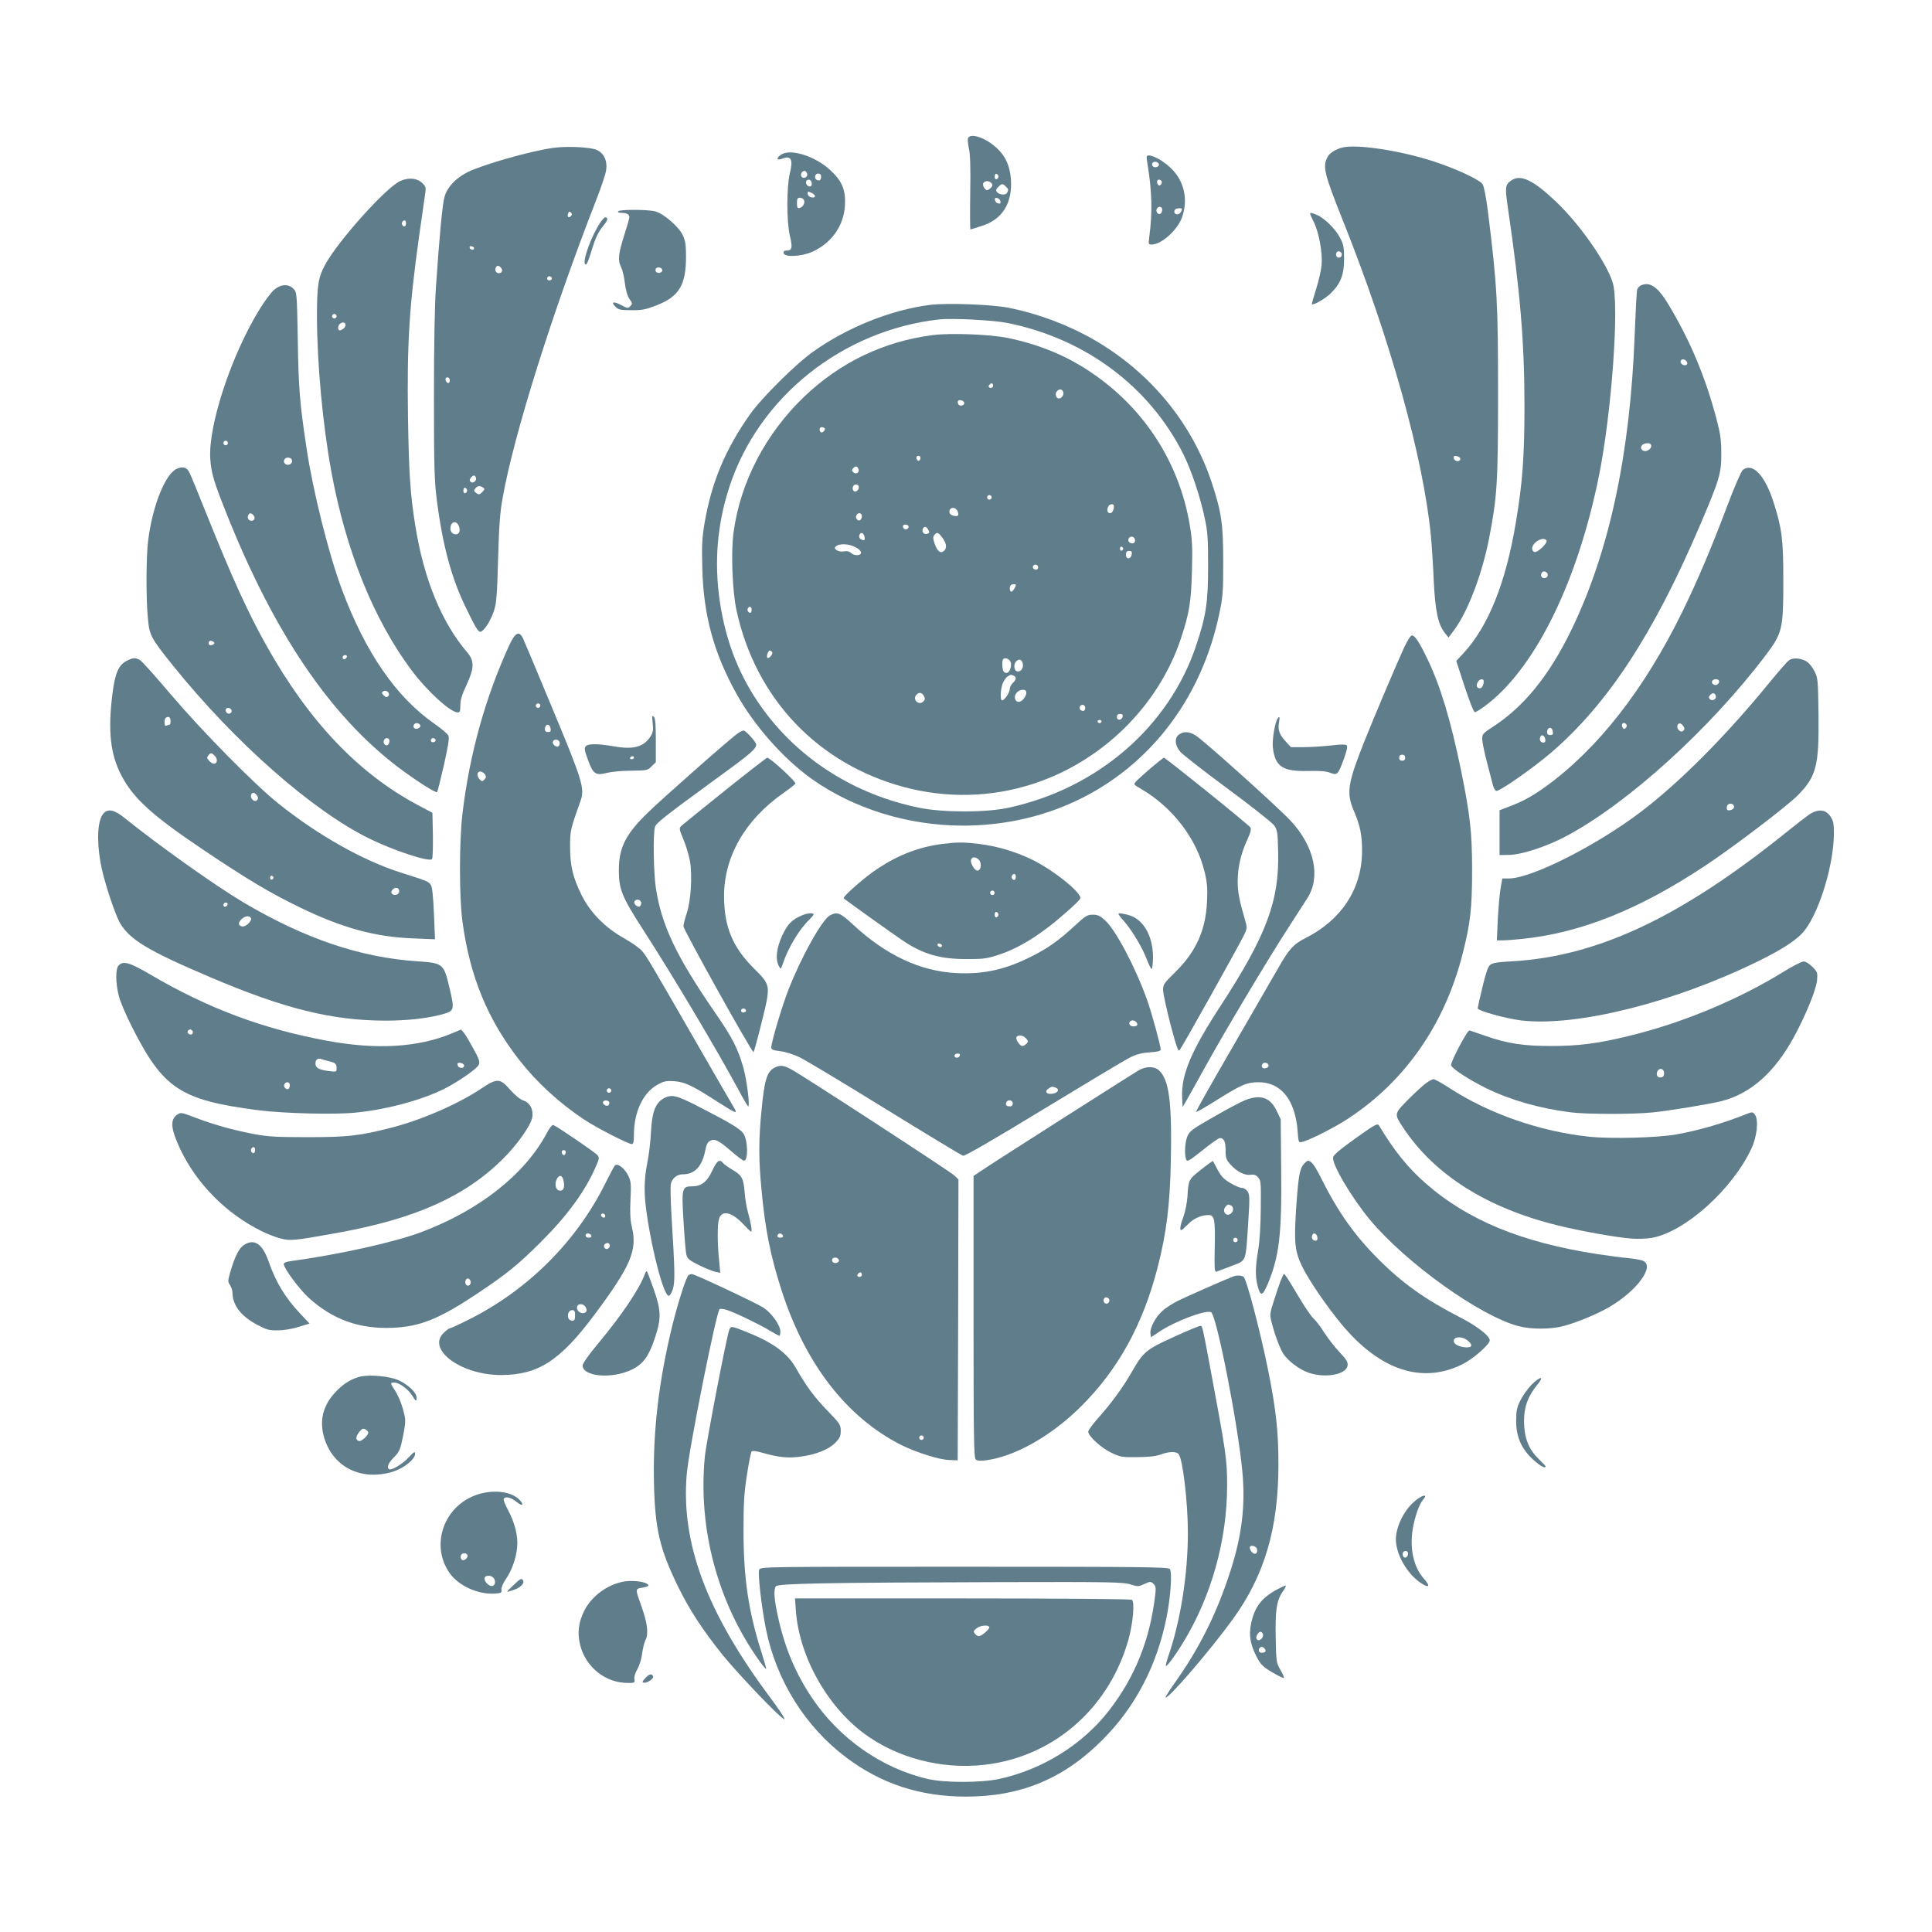
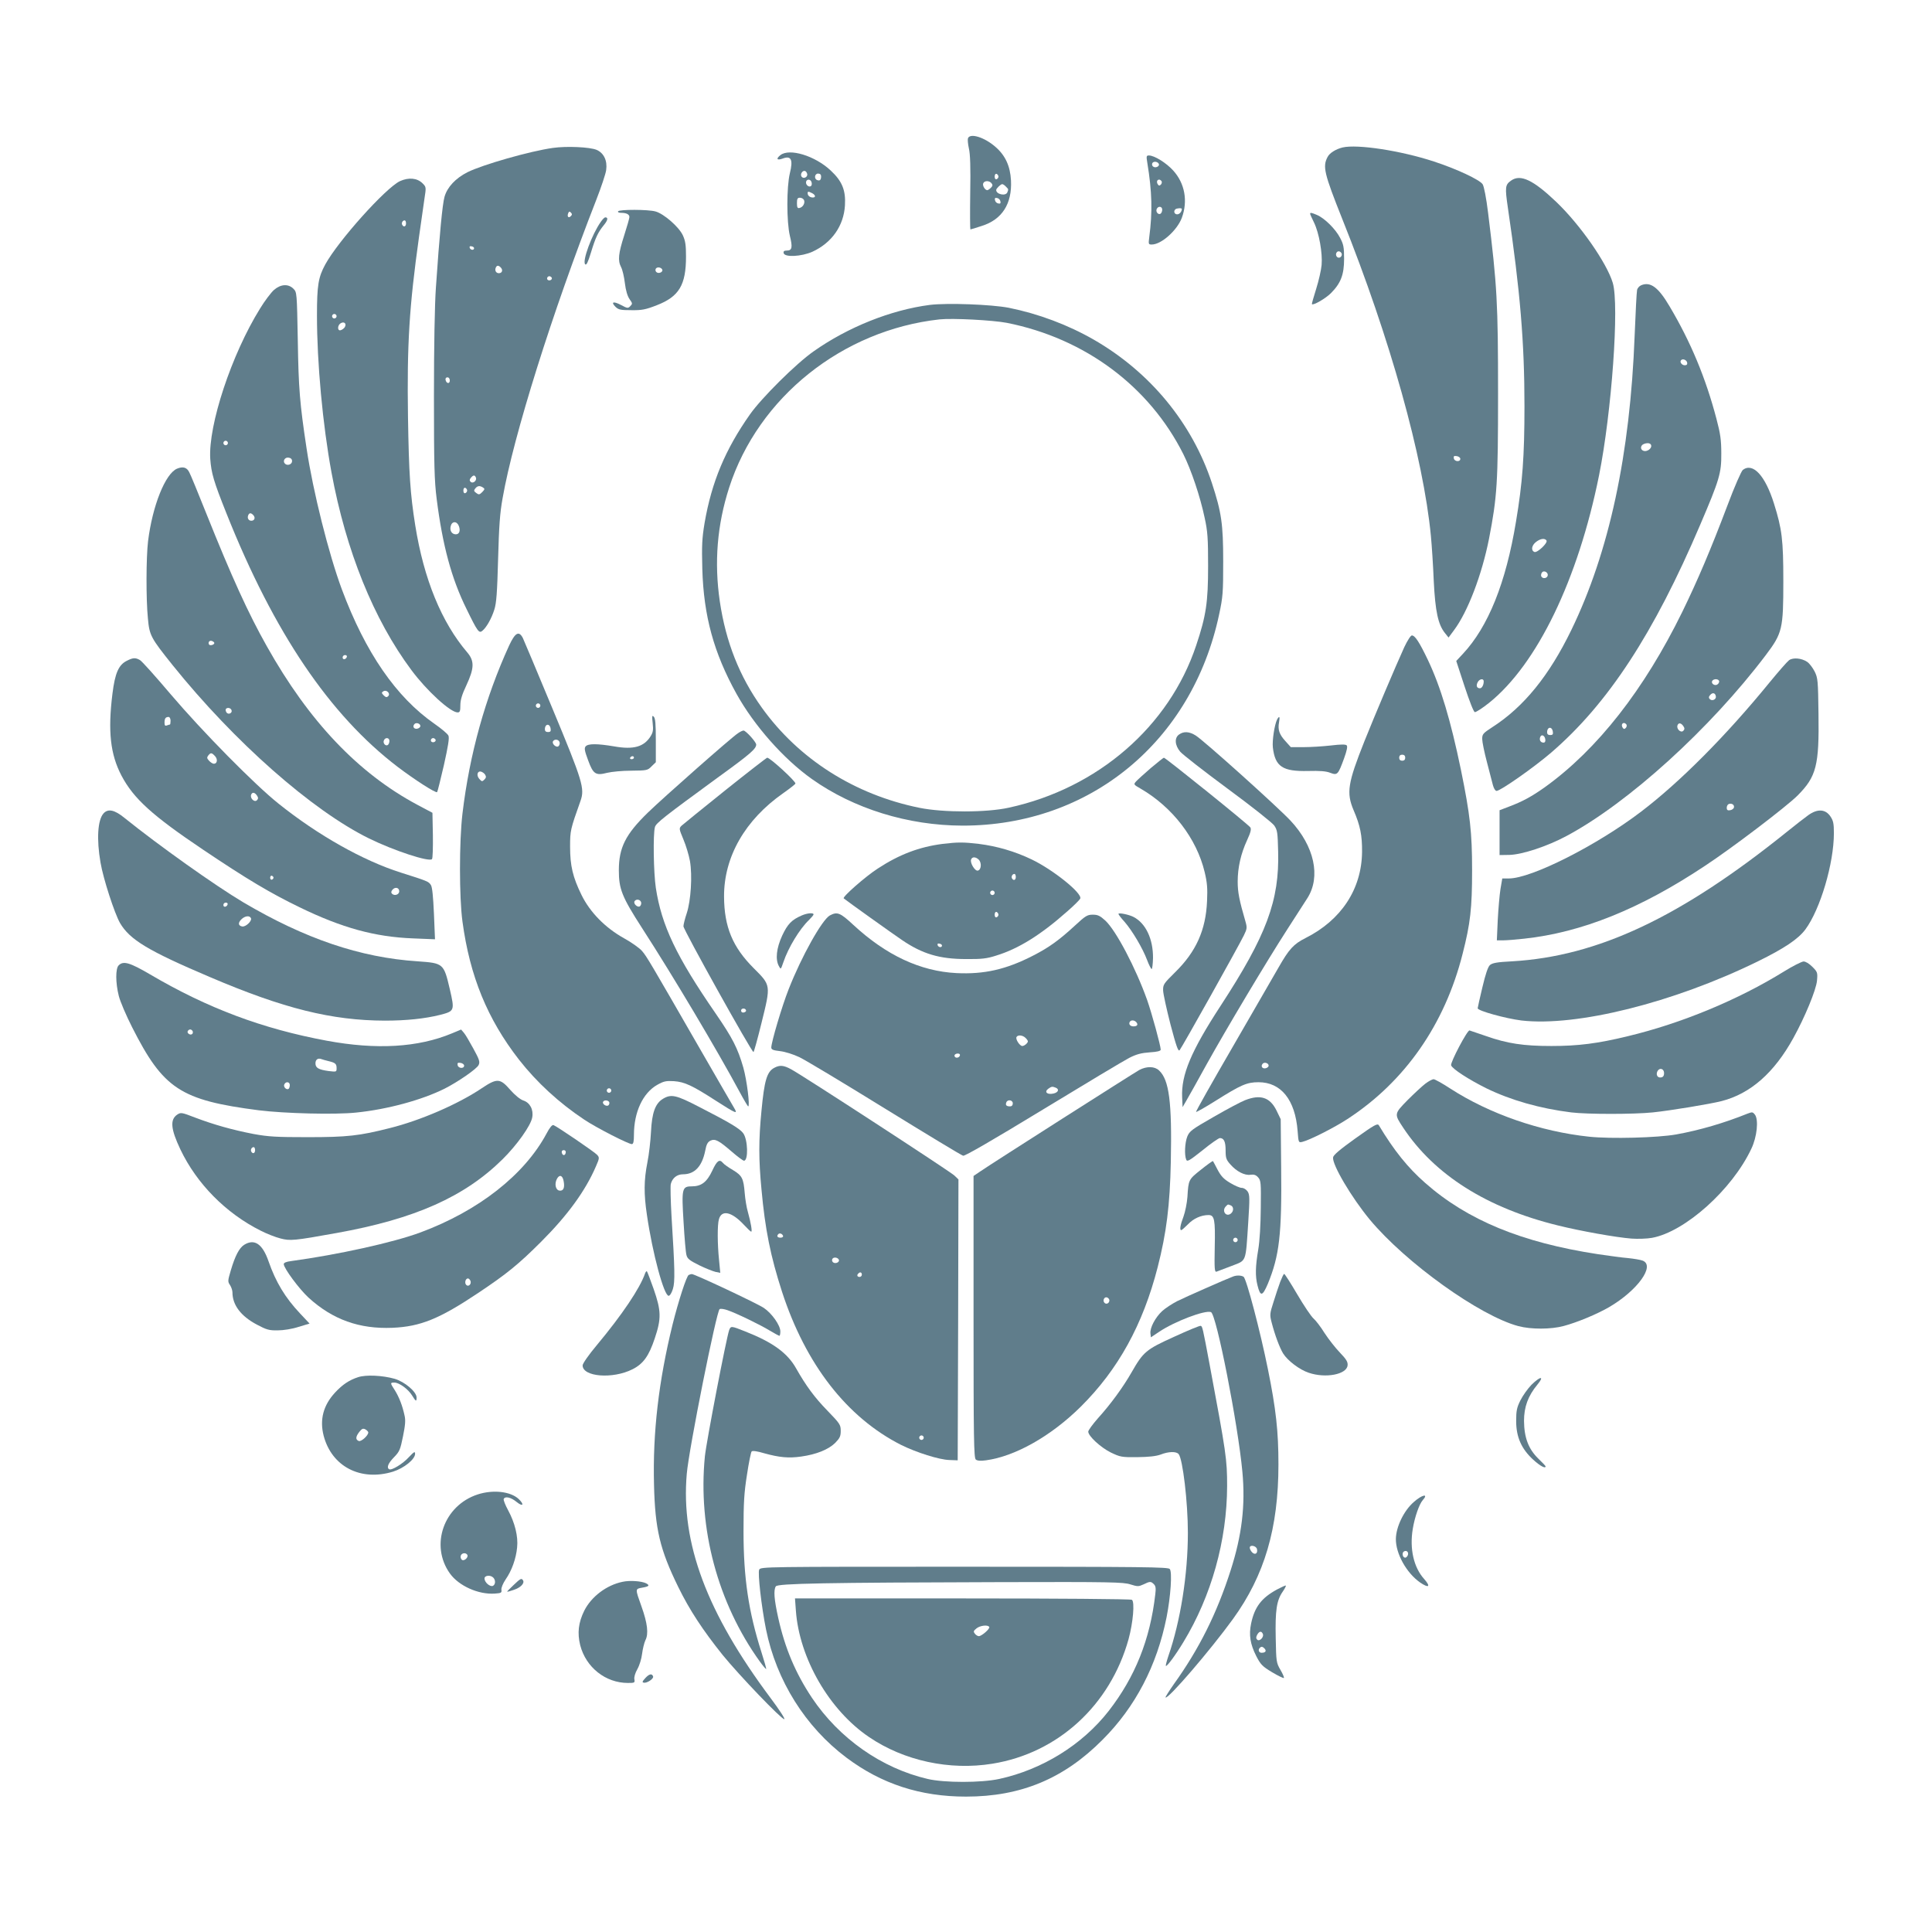
<svg xmlns="http://www.w3.org/2000/svg" version="1.0" width="1280pt" height="1280pt" viewBox="0 0 1280 1280" preserveAspectRatio="xMidYMid meet">
  <g transform="translate(0,1280) scale(0.1,-0.1)" fill="#607d8b" stroke="none">
    <path d="M6413 11884 c-3 -9 0 -39 6 -67 9 -36 12 -127 9 -295 -2 -133 -1 -242 1 -242 3 0 36 10 75 23 135 42 202 147 194 302 -5 95 -38 166 -103 222 -73 64 -168 93 -182 57z m202 -254 c0 -7 -6 -15 -12 -17 -8 -3 -13 4 -13 17 0 13 5 20 13 18 6 -3 12 -11 12 -18z m-46 -44 c9 -11 8 -18 -4 -30 -9 -9 -20 -16 -24 -16 -15 0 -33 30 -27 45 7 19 40 20 55 1z m95 -22 c18 -18 18 -17 10 -38 -10 -27 -74 -14 -74 15 0 10 30 39 40 39 5 0 16 -7 24 -16z m-36 -98 c3 -13 -1 -17 -14 -14 -11 2 -20 11 -22 22 -3 13 1 17 14 14 11 -2 20 -11 22 -22z" />
    <path d="M3663 11820 c-151 -21 -466 -111 -566 -161 -79 -40 -134 -99 -152 -163 -14 -50 -33 -249 -57 -601 -8 -108 -13 -395 -13 -720 0 -460 3 -561 18 -680 39 -308 98 -528 198 -730 73 -150 83 -163 105 -144 27 22 61 82 79 140 14 43 19 113 25 334 6 219 12 307 30 405 72 412 329 1230 619 1972 34 87 64 177 67 201 9 62 -15 113 -63 134 -45 19 -199 26 -290 13z m119 -452 c-15 -15 -26 -4 -18 18 5 13 9 15 18 6 9 -9 9 -15 0 -24z m-641 -213 c-1 -15 -24 -12 -29 3 -3 9 2 13 12 10 10 -1 17 -7 17 -13z m179 -130 c13 -16 6 -35 -15 -35 -18 0 -28 17 -21 35 7 19 20 19 36 0z m335 -64 c7 -12 -12 -24 -25 -16 -11 7 -4 25 10 25 5 0 11 -4 15 -9z m-675 -682 c0 -24 -23 -21 -28 4 -2 10 3 17 12 17 10 0 16 -9 16 -21z m173 -643 c8 -20 -20 -43 -35 -28 -8 8 -8 15 2 27 16 19 26 19 33 1z m47 -66 c13 -8 12 -12 -5 -30 -18 -18 -23 -19 -40 -6 -16 12 -17 16 -6 30 15 18 29 20 51 6z m-105 -20 c0 -7 -6 -15 -12 -17 -8 -3 -13 4 -13 17 0 13 5 20 13 18 6 -3 12 -11 12 -18z m-55 -235 c12 -31 3 -55 -20 -55 -26 0 -42 24 -34 54 8 34 41 35 54 1z" />
    <path d="M8895 11823 c-45 -11 -87 -37 -100 -64 -33 -63 -22 -109 98 -410 317 -791 537 -1580 587 -2099 6 -63 15 -198 19 -300 10 -201 29 -288 74 -344 l24 -30 37 50 c91 122 184 367 231 604 54 279 60 369 60 960 0 603 -6 714 -66 1200 -12 98 -27 175 -36 189 -19 30 -173 102 -323 151 -219 72 -508 116 -605 93z m780 -2063 c0 -22 -39 -19 -43 3 -3 15 1 18 20 15 12 -2 23 -10 23 -18z" />
    <path d="M5170 11772 c-30 -24 -23 -36 14 -23 57 22 72 -5 49 -97 -22 -91 -22 -321 0 -414 19 -77 15 -98 -20 -98 -18 0 -24 -5 -21 -17 6 -29 118 -23 190 9 129 59 208 172 216 307 6 100 -18 160 -94 231 -104 98 -274 150 -334 102z m178 -125 c4 -22 -27 -35 -38 -16 -10 15 7 42 24 36 6 -2 12 -11 14 -20z m92 -15 c0 -24 -8 -32 -26 -25 -22 8 -17 43 6 43 13 0 20 -7 20 -18z m-64 -37 c3 -8 3 -19 0 -24 -10 -16 -36 -1 -36 20 0 22 28 26 36 4z m5 -75 c26 -14 24 -32 -3 -28 -13 2 -24 11 -26 21 -4 20 2 21 29 7z m-54 -46 c8 -20 -8 -48 -31 -52 -12 -3 -16 4 -16 32 0 30 4 36 20 36 11 0 23 -7 27 -16z" />
    <path d="M7601 11723 c32 -194 35 -328 13 -495 -6 -46 -5 -48 17 -48 63 0 168 94 199 177 41 111 20 228 -57 313 -46 51 -125 100 -161 100 -17 0 -18 -5 -11 -47z m77 -10 c5 -17 -26 -29 -40 -15 -6 6 -7 15 -3 22 9 14 37 9 43 -7z m18 -114 c3 -6 1 -16 -5 -22 -9 -9 -14 -8 -21 3 -9 15 -4 30 10 30 5 0 12 -5 16 -11z m4 -188 c0 -11 -5 -23 -11 -27 -15 -9 -33 12 -26 30 9 23 37 20 37 -3z m130 5 c0 -18 -15 -36 -31 -36 -18 0 -26 20 -12 33 7 8 43 10 43 3z" />
    <path d="M2650 11600 c-95 -45 -409 -395 -495 -552 -46 -85 -55 -137 -55 -338 0 -314 38 -724 96 -1039 96 -520 280 -976 530 -1311 101 -136 258 -280 306 -280 15 0 18 9 18 48 0 34 11 71 40 132 52 112 54 160 7 216 -172 201 -289 487 -346 844 -33 208 -42 339 -48 720 -7 477 8 726 73 1190 14 96 30 210 36 253 12 77 12 78 -13 103 -36 35 -91 40 -149 14z m40 -280 c0 -21 -15 -27 -25 -10 -7 12 2 30 16 30 5 0 9 -9 9 -20z m-460 -615 c0 -8 -7 -15 -15 -15 -8 0 -15 7 -15 15 0 8 7 15 15 15 8 0 15 -7 15 -15z m54 -73 c-6 -9 -19 -18 -28 -20 -22 -5 -21 34 2 47 23 13 40 -4 26 -27z" />
    <path d="M10012 11604 c-40 -28 -42 -43 -22 -180 82 -555 110 -895 110 -1315 0 -332 -13 -508 -56 -764 -67 -407 -184 -697 -352 -877 l-44 -47 55 -168 c33 -100 60 -169 68 -171 8 -1 50 26 94 61 319 256 590 817 729 1507 84 419 135 1130 91 1276 -39 131 -216 385 -374 536 -152 145 -237 186 -299 142z m234 -2385 c10 -16 -61 -83 -80 -76 -24 10 -19 43 10 66 29 23 59 27 70 10z m7 -235 c-8 -21 -43 -18 -43 5 0 11 6 21 13 24 17 6 37 -12 30 -29z m-423 -698 c0 -25 -12 -46 -25 -46 -21 0 -27 17 -15 40 12 23 40 27 40 6z" />
    <path d="M4095 11400 c-3 -6 5 -10 19 -10 36 0 56 -10 56 -28 0 -8 -16 -64 -35 -123 -38 -119 -43 -165 -20 -209 9 -17 20 -64 25 -106 6 -49 17 -86 31 -106 20 -28 20 -31 5 -46 -15 -16 -20 -15 -61 7 -51 27 -70 21 -37 -12 20 -19 33 -22 105 -22 70 -1 95 4 169 33 147 57 193 134 193 322 0 76 -4 104 -21 141 -26 56 -126 143 -181 158 -49 14 -240 14 -248 1z m293 -387 c5 -17 -26 -29 -40 -15 -6 6 -7 15 -3 22 9 14 37 9 43 -7z" />
-     <path d="M8680 11383 c0 -3 12 -30 26 -58 33 -68 57 -202 50 -281 -3 -33 -19 -104 -36 -158 -17 -54 -30 -99 -28 -101 9 -10 91 38 125 72 66 66 88 123 88 228 0 78 -4 97 -27 140 -30 58 -103 130 -153 151 -38 16 -45 17 -45 7z m210 -268 c0 -19 -20 -29 -32 -17 -15 15 -2 43 17 36 8 -3 15 -12 15 -19z" />
+     <path d="M8680 11383 c0 -3 12 -30 26 -58 33 -68 57 -202 50 -281 -3 -33 -19 -104 -36 -158 -17 -54 -30 -99 -28 -101 9 -10 91 38 125 72 66 66 88 123 88 228 0 78 -4 97 -27 140 -30 58 -103 130 -153 151 -38 16 -45 17 -45 7z m210 -268 c0 -19 -20 -29 -32 -17 -15 15 -2 43 17 36 8 -3 15 -12 15 -19" />
    <path d="M3981 11331 c-59 -83 -125 -261 -104 -282 8 -8 18 12 38 77 31 102 47 135 86 183 26 32 30 51 9 51 -5 0 -18 -13 -29 -29z" />
    <path d="M10873 10910 c-12 -5 -25 -19 -27 -32 -3 -13 -10 -147 -16 -300 -30 -791 -169 -1436 -420 -1953 -147 -302 -314 -508 -522 -642 -63 -41 -68 -47 -68 -79 0 -19 14 -88 31 -152 17 -64 35 -134 40 -154 6 -22 16 -38 24 -38 26 0 248 156 361 253 377 324 682 791 989 1512 127 297 140 341 139 470 0 90 -6 132 -32 230 -71 270 -170 509 -311 746 -74 126 -127 165 -188 139z m305 -513 c2 -11 -3 -17 -16 -17 -20 0 -36 23 -24 34 11 12 37 1 40 -17z m-238 -552 c0 -18 -26 -37 -47 -33 -27 5 -28 37 -1 47 27 10 48 4 48 -14z m-652 -1893 c3 -17 -2 -22 -17 -22 -14 0 -21 6 -21 18 0 38 33 41 38 4z m-50 -50 c2 -14 -2 -22 -12 -22 -19 0 -29 17 -22 36 8 22 30 12 34 -14z" />
    <path d="M1815 10879 c-19 -17 -61 -72 -92 -123 -189 -304 -344 -773 -330 -996 7 -95 22 -148 108 -363 314 -788 683 -1334 1134 -1678 112 -85 252 -175 261 -167 3 3 23 84 45 179 28 126 37 180 30 195 -5 12 -47 47 -93 79 -254 177 -457 472 -613 890 -87 234 -191 648 -234 935 -45 298 -53 396 -58 714 -6 318 -6 320 -29 343 -34 34 -84 31 -129 -8z m-305 -1014 c0 -8 -7 -15 -15 -15 -8 0 -15 7 -15 15 0 8 7 15 15 15 8 0 15 -7 15 -15z m425 -120 c0 -22 -31 -33 -47 -17 -17 17 -1 44 24 40 15 -2 23 -10 23 -23z m-255 -360 c13 -16 6 -35 -15 -35 -18 0 -28 17 -21 35 7 19 20 19 36 0z m618 -937 c-6 -18 -28 -21 -28 -4 0 9 7 16 16 16 9 0 14 -5 12 -12z m274 -260 c-10 -10 -16 -8 -30 5 -15 16 -15 19 -2 27 21 13 49 -15 32 -32z m213 -198 c0 -8 -10 -16 -22 -18 -22 -3 -32 16 -16 32 12 11 38 2 38 -14z m-205 -99 c0 -11 -5 -23 -11 -27 -15 -9 -33 12 -26 30 9 23 37 20 37 -3z m305 10 c7 -12 -12 -24 -25 -16 -11 7 -4 25 10 25 5 0 11 -4 15 -9z" />
    <path d="M6161 10780 c-257 -33 -543 -147 -771 -308 -117 -82 -344 -308 -421 -417 -164 -233 -254 -448 -301 -720 -17 -103 -19 -147 -15 -305 9 -311 76 -555 226 -826 117 -211 313 -433 501 -566 277 -196 635 -307 996 -308 844 -1 1522 556 1701 1399 25 116 27 145 27 351 0 248 -11 325 -75 520 -131 397 -409 735 -783 950 -171 98 -365 171 -563 211 -115 22 -406 33 -522 19z m510 -119 c517 -103 943 -420 1169 -870 52 -104 112 -282 141 -421 20 -90 23 -136 23 -320 0 -240 -13 -329 -79 -526 -179 -537 -652 -947 -1241 -1075 -147 -33 -434 -33 -592 -1 -429 87 -800 322 -1045 664 -148 207 -238 434 -278 703 -38 259 -18 507 62 755 193 598 750 1043 1394 1114 86 9 352 -5 446 -23z" />
-     <path d="M6181 10580 c-324 -41 -616 -181 -854 -409 -255 -245 -422 -565 -467 -898 -18 -128 -8 -389 19 -514 126 -586 538 -1020 1112 -1174 282 -75 576 -68 851 21 459 148 833 516 982 964 56 171 67 237 73 445 4 162 2 208 -15 310 -72 420 -309 781 -667 1017 -160 106 -336 177 -538 219 -118 24 -377 34 -496 19z m399 -335 c0 -8 -7 -15 -15 -15 -16 0 -20 12 -8 23 11 12 23 8 23 -8z m464 -41 c7 -19 -10 -44 -29 -44 -18 0 -27 30 -14 46 15 19 35 18 43 -2z m-656 -71 c5 -18 -28 -29 -38 -12 -5 7 -6 17 -3 22 7 12 35 5 41 -10z m-925 -170 c9 -9 -13 -34 -24 -27 -14 8 -11 34 4 34 8 0 17 -3 20 -7z m635 -200 c-4 -22 -22 -20 -26 1 -2 10 3 16 13 16 10 0 15 -7 13 -17z m-411 -69 c9 -23 -13 -40 -32 -24 -12 10 -13 16 -4 26 15 18 28 18 36 -2z m3 -123 c0 -19 -23 -35 -34 -24 -14 15 -5 43 14 43 13 0 20 -7 20 -19z m880 -66 c0 -8 -7 -15 -15 -15 -8 0 -15 7 -15 15 0 8 7 15 15 15 8 0 15 -7 15 -15z m810 -59 c0 -25 -12 -46 -25 -46 -18 0 -24 21 -13 43 10 20 38 23 38 3z m-1034 -38 c8 -26 0 -32 -31 -24 -16 4 -25 13 -25 25 0 35 44 35 56 -1z m-636 -27 c0 -11 -5 -23 -11 -27 -15 -9 -33 12 -26 30 9 23 37 20 37 -3z m310 -71 c0 -5 -5 -12 -11 -16 -14 -8 -33 11 -25 25 7 11 36 4 36 -9z m130 -20 c9 -16 8 -22 -5 -26 -21 -8 -39 10 -32 30 9 22 24 20 37 -4z m-422 -48 c4 -23 -4 -27 -27 -13 -17 11 -7 45 12 39 6 -3 13 -14 15 -26z m511 1 c31 -38 37 -71 17 -91 -23 -23 -46 -6 -64 47 -11 33 -11 45 -2 56 17 21 26 19 49 -12z m1281 -24 c0 -12 -7 -19 -19 -19 -22 0 -34 23 -19 38 15 15 38 3 38 -19z m-1845 -48 c17 -10 30 -24 30 -32 0 -21 -44 -23 -66 -3 -12 11 -28 15 -47 11 -34 -7 -73 15 -57 31 25 24 90 21 140 -7z m1767 -6 c0 -5 -5 -11 -11 -13 -6 -2 -11 4 -11 13 0 9 5 15 11 13 6 -2 11 -8 11 -13z m56 -37 c-5 -34 -38 -37 -38 -4 0 20 5 26 21 26 15 0 20 -5 17 -22z m-622 -79 c3 -6 2 -15 -2 -19 -12 -12 -38 5 -30 19 9 14 23 14 32 0z m-146 -125 c0 -13 -21 -44 -30 -44 -11 0 -14 33 -3 43 8 8 33 9 33 1z m-1750 -164 c0 -11 -4 -20 -9 -20 -14 0 -23 18 -16 30 10 17 25 11 25 -10z m136 -281 c7 -12 -22 -46 -32 -37 -8 9 5 48 16 48 5 0 12 -5 16 -11z m1577 -60 c13 -21 1 -68 -19 -76 -9 -3 -20 0 -25 8 -10 17 -12 73 -2 83 11 10 35 3 46 -15z m83 -15 c8 -30 -16 -60 -40 -51 -19 7 -21 48 -4 65 19 19 37 14 44 -14z m-62 -80 c22 -8 20 -27 -4 -49 -11 -10 -20 -28 -20 -40 0 -23 -35 -75 -51 -75 -14 0 -11 76 5 114 8 19 22 39 33 45 22 13 18 12 37 5z m86 -112 c0 -26 -29 -62 -50 -62 -27 0 -36 37 -14 61 22 25 64 26 64 1z m-679 -23 c9 -17 8 -25 -4 -37 -29 -28 -73 12 -47 43 17 21 37 19 51 -6z m1069 -79 c0 -11 -6 -20 -14 -20 -18 0 -29 16 -21 30 11 18 35 11 35 -10z m248 -57 c-5 -26 -38 -29 -38 -4 0 15 6 21 21 21 14 0 19 -5 17 -17z m-140 -34 c-2 -6 -8 -10 -13 -10 -5 0 -11 4 -13 10 -2 6 4 11 13 11 9 0 15 -5 13 -11z" />
    <path d="M1173 9695 c-78 -33 -163 -246 -192 -480 -13 -108 -14 -384 -1 -513 10 -112 19 -128 163 -308 409 -509 924 -963 1302 -1149 165 -81 397 -157 417 -137 5 5 7 76 6 158 l-3 149 -98 52 c-394 210 -720 554 -999 1051 -124 220 -233 460 -400 877 -55 138 -106 262 -114 276 -16 33 -42 40 -81 24z m247 -1155 c0 -12 -29 -20 -35 -10 -9 15 4 30 20 23 8 -3 15 -9 15 -13z m114 -445 c7 -20 -23 -33 -34 -14 -5 7 -6 17 -4 21 9 13 32 9 38 -7z" />
    <path d="M11547 9687 c-10 -7 -56 -112 -102 -235 -110 -291 -198 -498 -300 -707 -252 -514 -561 -909 -908 -1159 -90 -64 -151 -97 -242 -131 l-60 -23 0 -148 0 -149 65 1 c85 2 251 57 378 125 410 219 953 712 1321 1199 110 146 116 173 116 490 0 275 -9 345 -62 514 -58 185 -139 273 -206 223z m-157 -1402 c0 -9 -7 -18 -16 -22 -18 -7 -39 11 -30 26 11 17 46 13 46 -4z m-22 -98 c4 -21 -25 -34 -40 -19 -8 8 -8 16 2 27 16 19 34 15 38 -8z m-592 -188 c3 -6 1 -16 -5 -22 -9 -9 -14 -8 -21 3 -9 15 -4 30 10 30 5 0 12 -5 16 -11z m378 -12 c8 -12 7 -20 -2 -29 -16 -16 -47 13 -38 37 7 19 25 16 40 -8z" />
    <path d="M3373 8523 c-158 -346 -262 -719 -309 -1113 -22 -185 -22 -555 0 -716 49 -362 165 -645 374 -914 118 -151 266 -287 433 -398 79 -53 292 -162 315 -162 10 0 14 16 14 61 0 151 59 278 155 332 43 24 58 27 110 24 71 -5 122 -29 277 -129 139 -89 148 -92 121 -47 -11 19 -113 194 -225 389 -336 584 -352 611 -384 649 -17 20 -71 58 -120 85 -124 69 -225 172 -281 286 -58 118 -76 194 -76 320 0 108 2 115 69 304 29 82 15 129 -186 612 -100 242 -189 451 -196 467 -26 50 -51 36 -91 -50z m207 -398 c0 -8 -7 -15 -15 -15 -8 0 -15 7 -15 15 0 8 7 15 15 15 8 0 15 -7 15 -15z m68 -153 c3 -17 -2 -22 -17 -22 -14 0 -21 6 -21 18 0 38 33 41 38 4z m59 -88 c3 -8 1 -20 -6 -27 -14 -14 -47 15 -37 32 10 16 36 13 43 -5z m-493 -216 c8 -14 7 -21 -5 -33 -14 -14 -17 -14 -33 4 -21 23 -14 54 10 49 9 -2 22 -11 28 -20z m836 -2093 c0 -8 -7 -15 -15 -15 -8 0 -15 7 -15 15 0 8 7 15 15 15 8 0 15 -7 15 -15z m-14 -76 c3 -6 1 -16 -4 -21 -13 -13 -45 8 -36 23 7 12 31 11 40 -2z" />
    <path d="M9304 8513 c-54 -118 -199 -460 -264 -623 -111 -279 -121 -342 -72 -458 44 -102 57 -167 56 -277 -3 -246 -138 -451 -375 -570 -79 -40 -109 -73 -179 -196 -30 -52 -166 -287 -302 -523 -137 -236 -247 -431 -244 -433 2 -2 60 30 128 73 170 107 209 124 286 124 149 0 243 -116 259 -323 6 -78 6 -78 32 -72 49 12 211 94 298 151 381 248 645 627 763 1094 52 203 63 303 63 555 0 250 -13 366 -74 665 -68 328 -134 549 -219 728 -56 117 -85 162 -106 162 -8 0 -29 -33 -50 -77z m6 -733 c0 -13 -7 -20 -20 -20 -13 0 -20 7 -20 20 0 13 7 20 20 20 13 0 20 -7 20 -20z m-905 -2040 c0 -8 -10 -16 -22 -18 -22 -3 -32 16 -16 32 12 11 38 2 38 -14z" />
    <path d="M840 8422 c-54 -27 -78 -81 -95 -218 -31 -249 -14 -402 60 -543 80 -152 205 -265 540 -490 290 -195 446 -288 640 -382 282 -137 499 -196 749 -206 l148 -6 -7 169 c-5 112 -11 176 -20 190 -15 24 -23 27 -200 83 -249 79 -548 247 -810 457 -159 127 -502 475 -714 724 -100 118 -192 221 -204 227 -30 17 -46 16 -87 -5z m290 -397 c0 -14 -2 -25 -4 -25 -2 0 -11 -3 -20 -6 -12 -5 -16 0 -16 18 0 28 7 38 27 38 7 0 13 -11 13 -25z m295 -235 c19 -21 14 -50 -8 -50 -8 0 -22 9 -32 20 -15 16 -15 22 -5 35 16 20 23 19 45 -5z m279 -263 c8 -12 7 -20 -2 -29 -16 -16 -47 13 -38 37 7 19 25 16 40 -8z m108 -542 c0 -5 -5 -11 -11 -13 -6 -2 -11 4 -11 13 0 9 5 15 11 13 6 -2 11 -8 11 -13z m833 -90 c0 -22 -31 -33 -48 -16 -7 7 -6 15 3 26 17 21 45 15 45 -10z" />
    <path d="M11853 8426 c-12 -9 -70 -75 -129 -147 -287 -352 -593 -660 -852 -857 -293 -223 -726 -442 -875 -442 l-44 0 -12 -70 c-6 -38 -14 -130 -18 -205 l-6 -135 42 0 c23 0 85 5 139 11 381 41 768 197 1197 482 181 119 541 393 615 467 124 125 143 198 138 541 -3 220 -4 237 -26 281 -13 25 -35 54 -49 63 -37 25 -93 30 -120 11z m-365 -975 c-2 -9 -13 -17 -26 -19 -16 -3 -22 2 -22 16 0 11 6 22 13 25 20 7 38 -4 35 -22z" />
    <path d="M4324 8010 c5 -45 3 -61 -13 -87 -44 -71 -113 -91 -242 -68 -113 19 -173 19 -189 0 -10 -12 -7 -29 16 -91 34 -93 50 -104 127 -84 29 7 100 14 159 14 104 1 109 2 135 29 l28 27 0 145 c0 109 -3 147 -14 157 -11 11 -12 4 -7 -42z m-124 -230 c0 -5 -7 -10 -16 -10 -8 0 -12 5 -9 10 3 6 10 10 16 10 5 0 9 -4 9 -10z" />
    <path d="M8461 8033 c-17 -35 -33 -138 -28 -185 15 -127 64 -160 234 -156 77 2 119 -1 146 -12 48 -18 52 -13 92 96 19 53 24 79 17 86 -7 7 -39 7 -105 -1 -53 -6 -133 -11 -180 -11 l-85 0 -36 40 c-41 45 -51 76 -42 125 7 38 2 45 -13 18z" />
    <path d="M4889 7942 c-42 -27 -494 -426 -597 -526 -148 -144 -192 -232 -192 -382 0 -124 20 -175 154 -383 210 -325 498 -810 645 -1083 29 -54 55 -98 58 -98 13 0 -9 174 -32 256 -37 129 -72 197 -182 357 -263 381 -360 586 -398 835 -15 102 -19 354 -6 402 7 27 61 69 428 337 203 147 243 182 243 210 0 17 -69 93 -84 93 -6 0 -23 -8 -37 -18z m-642 -1118 c3 -8 1 -20 -6 -27 -14 -14 -47 15 -37 32 10 16 36 13 43 -5z" />
    <path d="M7812 7934 c-32 -22 -29 -71 7 -114 16 -19 157 -129 314 -245 163 -120 295 -225 309 -244 21 -31 23 -47 26 -171 9 -327 -77 -557 -382 -1025 -195 -299 -261 -457 -254 -605 l3 -65 26 45 c15 25 75 133 134 240 128 230 390 670 535 895 57 88 116 180 132 205 90 142 46 344 -112 513 -85 91 -577 533 -628 564 -43 27 -79 29 -110 7z" />
    <path d="M4805 7564 c-148 -119 -278 -224 -289 -234 -18 -18 -18 -20 12 -92 17 -40 36 -104 43 -142 17 -98 6 -264 -21 -346 -12 -36 -22 -75 -22 -87 -1 -21 451 -833 464 -833 3 0 27 86 53 192 63 254 63 249 -52 364 -139 139 -195 273 -196 474 -1 263 139 508 392 685 44 31 81 60 81 64 0 17 -168 171 -187 171 -4 0 -129 -97 -278 -216z m138 -1459 c1 -5 -6 -11 -15 -13 -11 -2 -18 3 -18 13 0 17 30 18 33 0z" />
    <path d="M7625 7712 c-44 -38 -88 -78 -98 -89 -18 -20 -17 -21 30 -48 212 -123 371 -331 424 -552 17 -71 20 -109 16 -193 -8 -192 -73 -336 -212 -472 -76 -75 -80 -81 -79 -121 1 -23 23 -124 49 -225 38 -144 51 -180 60 -170 14 15 391 689 426 761 21 43 22 51 11 90 -42 144 -52 197 -52 266 0 93 21 185 62 274 24 52 29 73 22 85 -11 18 -562 462 -573 462 -3 0 -42 -31 -86 -68z" />
    <path d="M686 7411 c-39 -43 -47 -171 -20 -326 18 -107 93 -337 129 -400 65 -111 186 -184 595 -358 489 -209 808 -288 1160 -289 142 0 265 13 365 38 97 25 98 28 65 171 -40 170 -42 172 -213 184 -381 25 -748 150 -1157 392 -185 110 -559 376 -785 558 -66 54 -109 63 -139 30z m822 -603 c-6 -18 -28 -21 -28 -4 0 9 7 16 16 16 9 0 14 -5 12 -12z m155 -92 c7 -18 -36 -59 -59 -54 -26 5 -28 24 -5 47 24 24 56 27 64 7z" />
    <path d="M11980 7399 c-25 -18 -88 -67 -140 -109 -704 -567 -1253 -826 -1822 -859 -101 -5 -131 -11 -147 -25 -13 -12 -29 -59 -50 -148 -17 -71 -31 -134 -31 -138 0 -17 186 -68 290 -81 366 -42 1005 117 1565 391 177 87 268 148 316 212 99 134 189 438 189 638 0 64 -4 83 -23 111 -33 49 -86 52 -147 8z" />
    <path d="M6245 7209 c-155 -20 -287 -70 -429 -163 -81 -52 -237 -189 -226 -198 16 -14 335 -242 386 -276 135 -92 249 -126 424 -126 104 -1 138 3 200 23 147 45 294 136 470 292 45 39 84 78 87 86 14 35 -180 191 -322 259 -110 53 -230 88 -350 103 -101 12 -140 12 -240 0z m240 -105 c20 -21 16 -68 -7 -72 -19 -4 -53 52 -44 74 7 19 31 18 51 -2z m245 -114 c0 -21 -15 -27 -25 -10 -7 12 2 30 16 30 5 0 9 -9 9 -20z m-140 -105 c0 -8 -7 -15 -15 -15 -8 0 -15 7 -15 15 0 8 7 15 15 15 8 0 15 -7 15 -15z m25 -145 c0 -7 -6 -15 -12 -17 -8 -3 -13 4 -13 17 0 13 5 20 13 18 6 -3 12 -11 12 -18z m-374 -205 c-1 -15 -24 -12 -29 3 -3 9 2 13 12 10 10 -1 17 -7 17 -13z" />
    <path d="M5312 6735 c-67 -29 -94 -57 -130 -134 -38 -83 -46 -157 -22 -201 13 -25 13 -24 30 25 33 98 109 222 169 279 17 17 31 33 31 38 0 12 -41 9 -78 -7z" />
    <path d="M5498 6735 c-52 -29 -188 -272 -273 -489 -44 -111 -115 -351 -115 -386 0 -14 13 -19 58 -24 34 -4 88 -21 128 -40 38 -18 293 -171 568 -341 274 -169 507 -310 517 -312 12 -3 195 103 527 305 281 171 538 325 573 343 49 25 81 33 137 37 50 3 72 9 72 18 0 25 -59 241 -90 329 -76 213 -206 460 -277 526 -35 32 -50 39 -83 39 -36 0 -48 -7 -118 -72 -104 -96 -173 -146 -279 -200 -177 -91 -323 -124 -506 -115 -239 12 -466 118 -683 319 -88 82 -107 89 -156 63z m2031 -708 c13 -16 5 -27 -20 -27 -21 0 -33 15 -24 30 9 14 31 12 44 -3z m-735 -103 c9 -8 16 -19 16 -23 0 -11 -23 -31 -37 -31 -17 0 -47 46 -38 60 9 15 41 12 59 -6z m-434 -113 c0 -14 -18 -23 -30 -16 -6 4 -8 11 -5 16 8 12 35 12 35 0z m634 -217 c26 -10 18 -32 -15 -39 -41 -9 -62 10 -35 31 22 16 28 17 50 8z m-284 -104 c0 -13 -7 -20 -18 -20 -24 0 -32 8 -25 26 8 22 43 17 43 -6z" />
    <path d="M7410 6745 c0 -4 18 -28 41 -53 51 -59 120 -175 149 -253 12 -32 26 -59 30 -59 4 0 8 33 9 73 1 126 -48 230 -129 272 -31 16 -100 30 -100 20z" />
    <path d="M11820 6364 c-304 -188 -680 -344 -1035 -429 -201 -49 -330 -65 -507 -65 -183 0 -292 16 -433 66 -55 19 -104 35 -109 37 -14 4 -128 -212 -122 -231 8 -24 118 -95 235 -153 161 -78 352 -133 561 -159 106 -13 414 -13 540 0 116 12 377 55 456 75 191 49 348 187 475 417 77 139 151 319 157 380 5 55 3 59 -31 93 -21 21 -44 35 -58 35 -13 -1 -71 -30 -129 -66z m-795 -674 c0 -16 -6 -26 -19 -28 -24 -5 -37 17 -25 41 14 26 44 17 44 -13z" />
    <path d="M786 6404 c-21 -21 -21 -115 1 -202 9 -37 49 -130 88 -207 207 -409 320 -484 840 -551 170 -21 505 -30 645 -15 207 21 434 83 585 158 89 45 215 132 226 157 10 21 5 36 -35 109 -25 46 -53 94 -63 105 l-18 21 -60 -25 c-225 -94 -501 -110 -830 -49 -426 79 -789 215 -1170 439 -135 79 -178 92 -209 60z m490 -435 c3 -6 2 -15 -2 -19 -12 -12 -38 5 -30 19 9 14 23 14 32 0z m900 -199 c46 -11 54 -18 54 -47 0 -25 -1 -25 -52 -19 -67 9 -88 21 -88 51 0 25 16 37 40 28 8 -3 29 -9 46 -13z m899 -30 c0 -22 -39 -19 -43 3 -3 15 1 18 20 15 12 -2 23 -10 23 -18z m-1155 -129 c0 -11 -4 -22 -8 -25 -14 -9 -35 12 -29 28 9 23 37 20 37 -3z" />
    <path d="M5129 5725 c-48 -26 -65 -83 -84 -284 -19 -193 -19 -324 0 -521 24 -265 60 -443 136 -678 157 -482 430 -833 789 -1015 101 -50 252 -98 320 -100 l55 -2 3 931 2 930 -27 26 c-30 28 -1010 666 -1082 704 -50 27 -75 29 -112 9z m59 -1113 c2 -7 -6 -12 -17 -12 -21 0 -27 11 -14 24 9 9 26 2 31 -12z m370 -159 c5 -17 -26 -29 -40 -15 -6 6 -7 15 -3 22 9 14 37 9 43 -7z m152 -98 c0 -8 -7 -15 -15 -15 -16 0 -20 12 -8 23 11 12 23 8 23 -8z m410 -1080 c0 -8 -7 -15 -15 -15 -8 0 -15 7 -15 15 0 8 7 15 15 15 8 0 15 -7 15 -15z" />
    <path d="M7548 5711 c-36 -20 -977 -619 -1055 -673 l-43 -29 0 -933 c0 -809 2 -935 15 -946 10 -8 31 -10 67 -5 194 26 432 161 628 355 248 246 412 543 510 925 58 227 81 407 87 700 8 393 -11 541 -78 603 -29 28 -82 29 -131 3z m-198 -1526 c0 -19 -20 -29 -32 -17 -15 15 -2 43 17 36 8 -3 15 -12 15 -19z" />
    <path d="M9444 5621 c-21 -16 -74 -65 -118 -109 -90 -92 -90 -92 -29 -184 207 -312 555 -532 1025 -647 149 -37 384 -79 487 -87 42 -3 103 -1 136 5 219 40 531 320 658 590 38 79 49 192 24 226 -14 18 -18 19 -49 7 -154 -62 -317 -110 -473 -138 -123 -22 -433 -30 -576 -15 -323 34 -661 151 -922 320 -52 34 -101 61 -109 61 -8 0 -33 -13 -54 -29z" />
    <path d="M3190 5589 c-155 -104 -403 -212 -608 -263 -201 -51 -281 -60 -542 -60 -211 0 -261 3 -360 21 -140 27 -264 62 -388 109 -88 34 -94 35 -117 20 -50 -33 -44 -96 20 -231 108 -227 301 -423 533 -539 39 -20 98 -43 130 -51 64 -17 90 -15 372 36 519 93 848 240 1100 489 96 95 186 222 196 276 10 52 -15 99 -59 113 -21 7 -55 35 -87 71 -67 77 -87 78 -190 9z m-1500 -409 c0 -21 -15 -27 -25 -10 -7 12 2 30 16 30 5 0 9 -9 9 -20z" />
    <path d="M4392 5520 c-51 -31 -73 -93 -79 -219 -3 -58 -13 -149 -24 -203 -23 -117 -24 -207 -3 -347 37 -255 113 -536 144 -536 8 0 20 19 28 45 15 48 13 130 -9 482 -6 103 -8 199 -5 213 10 40 41 65 81 65 77 0 126 52 147 155 8 44 17 59 35 68 31 14 54 2 140 -72 39 -34 76 -61 82 -61 30 0 26 140 -5 182 -22 30 -86 69 -289 173 -156 81 -188 88 -243 55z" />
    <path d="M8249 5511 c-26 -10 -119 -59 -207 -110 -147 -84 -161 -95 -176 -131 -16 -41 -20 -121 -7 -153 6 -16 21 -7 108 62 55 45 107 81 115 81 27 0 38 -24 38 -82 0 -50 4 -62 32 -93 40 -46 94 -74 133 -68 22 3 36 -1 50 -17 19 -21 20 -36 18 -204 -1 -112 -7 -217 -17 -276 -19 -112 -20 -175 -5 -235 19 -77 33 -75 69 10 76 185 93 326 88 770 l-3 320 -28 58 c-43 87 -106 108 -208 68z" />
    <path d="M8980 5258 c-103 -74 -146 -110 -148 -126 -7 -48 123 -267 243 -412 239 -287 729 -638 985 -706 83 -22 216 -22 300 1 87 23 220 78 301 125 188 110 307 275 222 308 -16 6 -59 13 -98 17 -38 3 -128 15 -200 26 -503 77 -863 225 -1143 472 -115 101 -206 214 -307 382 -9 14 -30 2 -155 -87z" />
    <path d="M3621 5290 c-146 -273 -450 -512 -835 -655 -180 -67 -549 -148 -858 -190 -31 -4 -48 -11 -48 -20 0 -27 102 -165 164 -222 160 -146 337 -209 556 -200 186 8 311 59 570 232 187 125 265 188 416 339 175 175 292 336 362 498 24 55 24 59 8 77 -17 19 -264 187 -289 197 -9 3 -25 -16 -46 -56z m127 -127 c-4 -22 -22 -20 -26 1 -2 10 3 16 13 16 10 0 15 -7 13 -17z m-14 -187 c9 -45 -1 -68 -28 -64 -25 4 -34 45 -16 78 16 30 37 24 44 -14z m-617 -662 c8 -21 -13 -42 -28 -27 -13 13 -5 43 11 43 6 0 13 -7 17 -16z" />
    <path d="M4719 5044 c-36 -76 -72 -104 -137 -104 -64 0 -67 -15 -53 -240 6 -102 14 -198 19 -215 6 -25 21 -36 85 -68 43 -21 92 -40 109 -44 l30 -6 -8 84 c-11 104 -12 235 -1 271 18 65 85 50 165 -36 23 -25 45 -46 49 -46 8 0 -3 62 -22 130 -9 30 -18 87 -21 125 -8 98 -17 116 -78 153 -29 17 -59 38 -66 47 -23 28 -40 16 -71 -51z" />
    <path d="M7956 5050 c-82 -65 -82 -66 -89 -180 -3 -41 -15 -100 -26 -130 -21 -55 -27 -90 -15 -90 4 0 24 18 45 39 36 38 87 61 136 61 39 0 45 -30 41 -211 -3 -147 -1 -168 12 -164 8 3 53 20 100 38 100 39 92 17 110 290 10 159 10 181 -4 203 -10 14 -26 24 -39 24 -13 0 -47 15 -77 33 -42 25 -60 44 -83 87 -15 30 -30 56 -31 58 -2 1 -38 -24 -80 -58z m198 -236 c20 -8 21 -38 1 -54 -32 -26 -63 18 -33 48 14 14 12 14 32 6z m46 -229 c0 -8 -7 -15 -15 -15 -8 0 -15 7 -15 15 0 8 7 15 15 15 8 0 15 -7 15 -15z" />
-     <path d="M8641 5091 c-29 -29 -38 -76 -52 -271 -17 -249 -12 -307 38 -411 45 -91 159 -259 260 -381 254 -307 535 -400 803 -266 70 35 180 131 180 158 0 30 -86 96 -204 156 -225 116 -376 223 -536 384 -157 157 -267 313 -378 536 -43 86 -65 114 -88 114 -2 0 -13 -9 -23 -19z m87 -489 c2 -14 -2 -22 -12 -22 -19 0 -29 17 -22 36 8 22 30 12 34 -14z m998 -685 c37 -32 25 -50 -30 -42 -47 8 -71 27 -63 49 9 24 62 20 93 -7z" />
-     <path d="M4073 5077 c-6 -6 -33 -59 -62 -116 -192 -387 -515 -709 -908 -905 -62 -31 -117 -56 -122 -56 -5 0 -23 -13 -40 -29 -118 -110 112 -281 379 -281 246 1 390 94 618 399 240 322 285 427 249 578 -11 46 -14 95 -10 182 5 107 4 123 -15 163 -25 50 -74 86 -89 65z m-63 -333 c0 -17 -22 -14 -28 4 -2 7 3 12 12 12 9 0 16 -7 16 -16z m-92 -131 c2 -8 -5 -13 -17 -13 -12 0 -21 6 -21 16 0 18 31 15 38 -3z m122 -68 c0 -7 -7 -16 -15 -19 -20 -7 -33 23 -14 34 16 10 29 4 29 -15z m-160 -405 c13 -24 5 -40 -19 -40 -24 0 -45 25 -37 45 8 22 43 18 56 -5z m-70 -55 c0 -28 -4 -35 -19 -35 -10 0 -22 7 -25 16 -10 26 3 54 25 54 15 0 19 -7 19 -35z" />
    <path d="M1618 4553 c-33 -21 -60 -72 -89 -170 -20 -68 -21 -74 -5 -97 9 -14 16 -36 16 -48 0 -84 56 -158 162 -214 64 -34 81 -39 138 -38 38 0 95 9 138 23 l73 22 -63 67 c-99 105 -161 208 -209 346 -40 115 -93 151 -161 109z" />
    <path d="M4274 4364 c-34 -99 -151 -273 -320 -476 -53 -63 -94 -122 -94 -134 0 -76 199 -92 330 -26 72 36 109 88 148 205 44 131 43 182 -7 326 -22 62 -42 115 -45 118 -3 3 -8 -3 -12 -13z" />
    <path d="M4563 4353 c-14 -5 -68 -172 -107 -328 -92 -374 -132 -716 -123 -1061 7 -296 39 -430 161 -679 75 -153 162 -285 294 -450 111 -136 388 -425 408 -425 8 0 -33 63 -90 139 -424 567 -596 1028 -556 1486 14 166 198 1085 218 1092 8 4 31 0 51 -7 59 -20 218 -97 280 -135 32 -19 61 -35 65 -35 3 0 6 13 6 29 0 40 -56 120 -110 156 -45 30 -461 226 -477 224 -4 0 -14 -3 -20 -6z" />
    <path d="M8482 4308 c-11 -29 -31 -90 -45 -135 -25 -77 -25 -85 -12 -135 22 -85 53 -167 76 -205 30 -48 109 -108 170 -128 112 -38 250 -11 257 48 3 23 -7 40 -51 86 -30 31 -76 90 -102 130 -25 41 -59 84 -73 96 -15 13 -63 84 -107 159 -44 75 -83 136 -87 136 -4 0 -15 -24 -26 -52z" />
    <path d="M8170 4343 c-46 -17 -318 -137 -370 -163 -33 -17 -78 -46 -100 -66 -45 -41 -83 -112 -78 -149 l3 -25 54 36 c102 69 305 146 344 131 36 -14 179 -743 208 -1057 21 -223 -3 -422 -78 -655 -91 -284 -208 -519 -376 -753 -32 -46 -57 -85 -55 -88 15 -15 297 313 447 520 209 289 301 601 301 1024 0 218 -16 366 -70 632 -50 248 -142 599 -161 611 -15 10 -46 11 -69 2z m158 -1807 c6 -28 -13 -40 -32 -21 -9 9 -16 23 -16 31 0 22 44 13 48 -10z" />
    <path d="M7780 3944 c-188 -85 -205 -100 -283 -236 -56 -98 -138 -211 -226 -308 -33 -38 -61 -76 -61 -85 0 -29 81 -104 149 -138 63 -30 71 -32 176 -31 76 1 123 6 154 17 53 21 105 22 120 3 27 -33 61 -318 61 -521 0 -277 -49 -586 -130 -819 -11 -33 -18 -61 -16 -63 6 -7 62 68 116 157 186 306 289 674 290 1035 0 177 -6 216 -116 805 -46 246 -48 253 -59 256 -6 2 -84 -30 -175 -72z" />
    <path d="M4831 3988 c-18 -49 -151 -739 -161 -837 -47 -477 85 -971 364 -1359 21 -29 40 -51 42 -50 2 2 -12 52 -31 111 -86 270 -119 493 -119 802 0 191 4 255 23 375 12 80 26 149 31 154 6 6 39 1 82 -12 101 -28 163 -34 246 -22 100 14 180 46 225 90 31 32 37 44 37 80 0 41 -5 48 -89 135 -84 86 -142 165 -207 280 -57 101 -154 172 -337 244 -93 37 -95 37 -106 9z" />
    <path d="M2373 3676 c-59 -19 -104 -49 -153 -102 -78 -84 -103 -179 -76 -285 53 -205 245 -305 460 -239 73 23 146 82 146 118 0 18 -6 15 -41 -22 -40 -44 -115 -90 -131 -80 -18 11 -6 40 32 79 37 38 42 50 60 139 15 74 18 107 10 139 -14 65 -36 121 -64 166 -32 49 -32 51 -3 51 32 0 91 -43 117 -85 25 -41 30 -43 30 -14 0 38 -78 104 -145 124 -81 23 -190 28 -242 11z m67 -366 c0 -21 -47 -63 -63 -57 -23 9 -21 29 4 61 17 21 24 24 40 16 10 -6 19 -15 19 -20z" />
    <path d="M10146 3625 c-24 -25 -57 -71 -73 -103 -24 -48 -28 -69 -28 -137 0 -106 35 -184 112 -255 47 -43 83 -62 83 -45 0 3 -22 26 -49 52 -65 64 -93 139 -94 249 0 92 26 165 89 241 48 58 20 57 -40 -2z" />
    <path d="M3165 2899 c-225 -73 -318 -337 -184 -524 59 -82 188 -140 296 -133 43 3 48 5 45 25 -2 13 10 42 28 69 40 57 69 137 76 212 8 72 -15 164 -60 247 -18 33 -31 66 -29 73 8 21 47 13 86 -19 42 -34 53 -18 13 20 -54 50 -169 63 -271 30z m-69 -400 c10 -17 -23 -46 -37 -32 -7 7 -9 19 -6 27 7 18 33 21 43 5z m172 -151 c17 -17 15 -47 -3 -55 -20 -7 -55 24 -55 49 0 21 39 25 58 6z" />
    <path d="M9367 2849 c-66 -57 -118 -165 -119 -245 -1 -97 70 -225 160 -288 58 -40 73 -29 28 22 -70 77 -98 201 -76 333 13 79 43 164 66 190 41 46 -4 37 -59 -12z m-40 -353 c-4 -9 -11 -16 -17 -16 -17 0 -24 31 -9 41 18 11 34 -5 26 -25z" />
    <path d="M5030 2401 c-11 -21 15 -247 45 -396 69 -340 261 -646 533 -850 232 -174 489 -258 792 -258 364 0 649 119 905 377 218 218 360 492 424 812 27 137 38 299 21 319 -11 13 -165 15 -1361 15 -1323 0 -1348 0 -1359 -19z m2459 -98 c48 -15 54 -15 87 0 43 21 49 21 69 1 12 -12 14 -28 9 -67 -34 -299 -134 -548 -309 -773 -175 -224 -440 -388 -725 -450 -119 -26 -364 -26 -474 0 -305 71 -586 268 -767 538 -109 164 -178 327 -223 529 -27 122 -32 184 -16 209 12 19 322 25 1491 28 729 2 812 0 858 -15z" />
    <path d="M5273 2128 c23 -315 221 -658 484 -836 232 -158 535 -223 818 -177 434 70 780 387 902 825 30 110 42 248 22 261 -8 5 -493 9 -1123 9 l-1109 0 6 -82z m1281 -107 c7 -11 -50 -61 -69 -61 -7 0 -19 7 -26 16 -11 14 -10 19 10 35 24 20 76 26 85 10z" />
    <path d="M3403 2299 c-24 -22 -43 -42 -43 -44 0 -2 20 3 45 12 45 15 72 44 60 63 -10 16 -17 12 -62 -31z" />
    <path d="M4124 2320 c-106 -22 -206 -98 -253 -191 -39 -79 -47 -148 -27 -229 38 -147 168 -250 316 -250 44 0 47 1 43 24 -3 14 5 42 20 68 14 25 27 68 31 101 4 32 14 73 22 90 22 42 14 112 -26 224 -42 117 -42 116 3 124 47 8 54 15 28 29 -30 15 -108 21 -157 10z" />
    <path d="M8460 2269 c-103 -56 -148 -116 -171 -225 -16 -76 -6 -137 34 -216 29 -56 40 -68 105 -107 40 -24 76 -41 78 -38 3 3 -7 27 -23 54 -27 47 -28 53 -31 210 -4 183 6 249 45 306 14 20 24 39 22 42 -3 2 -29 -10 -59 -26z m-93 -295 c8 -21 -23 -52 -38 -37 -8 8 -8 17 0 32 14 25 29 27 38 5z m12 -97 c13 -16 5 -27 -21 -27 -18 0 -25 20 -11 33 10 10 19 8 32 -6z" />
    <path d="M4276 1683 c-21 -23 -23 -29 -11 -31 21 -5 67 26 62 41 -7 21 -25 18 -51 -10z" />
  </g>
</svg>